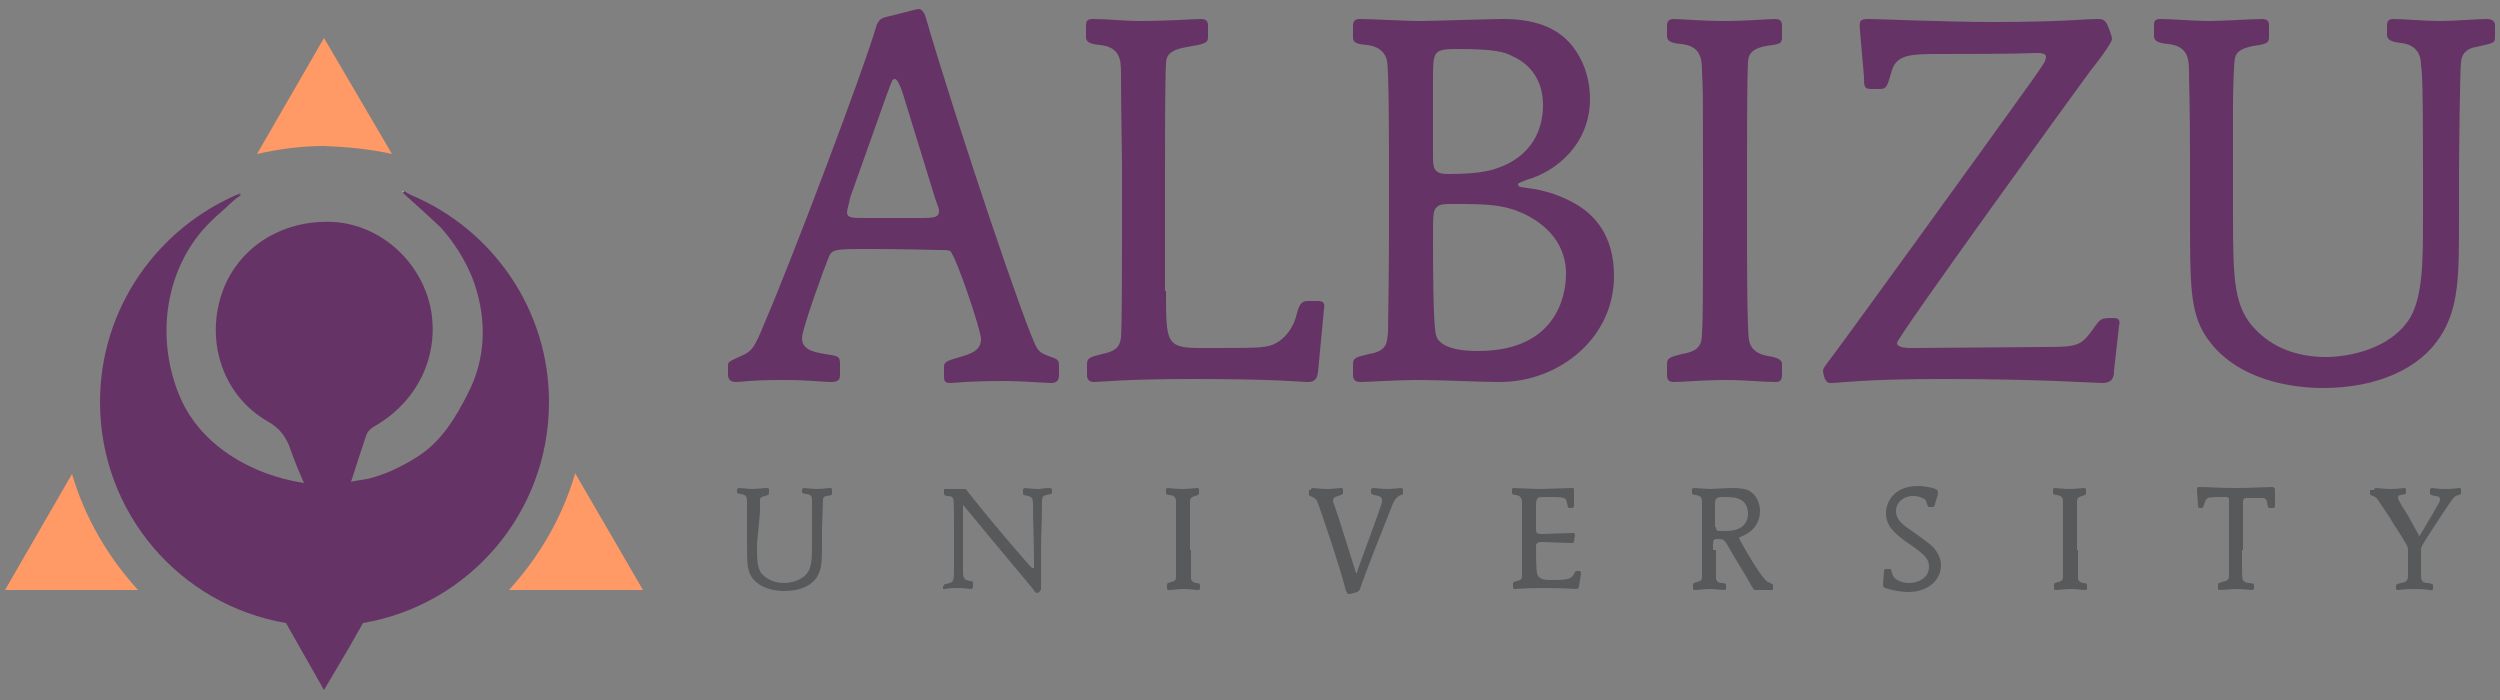
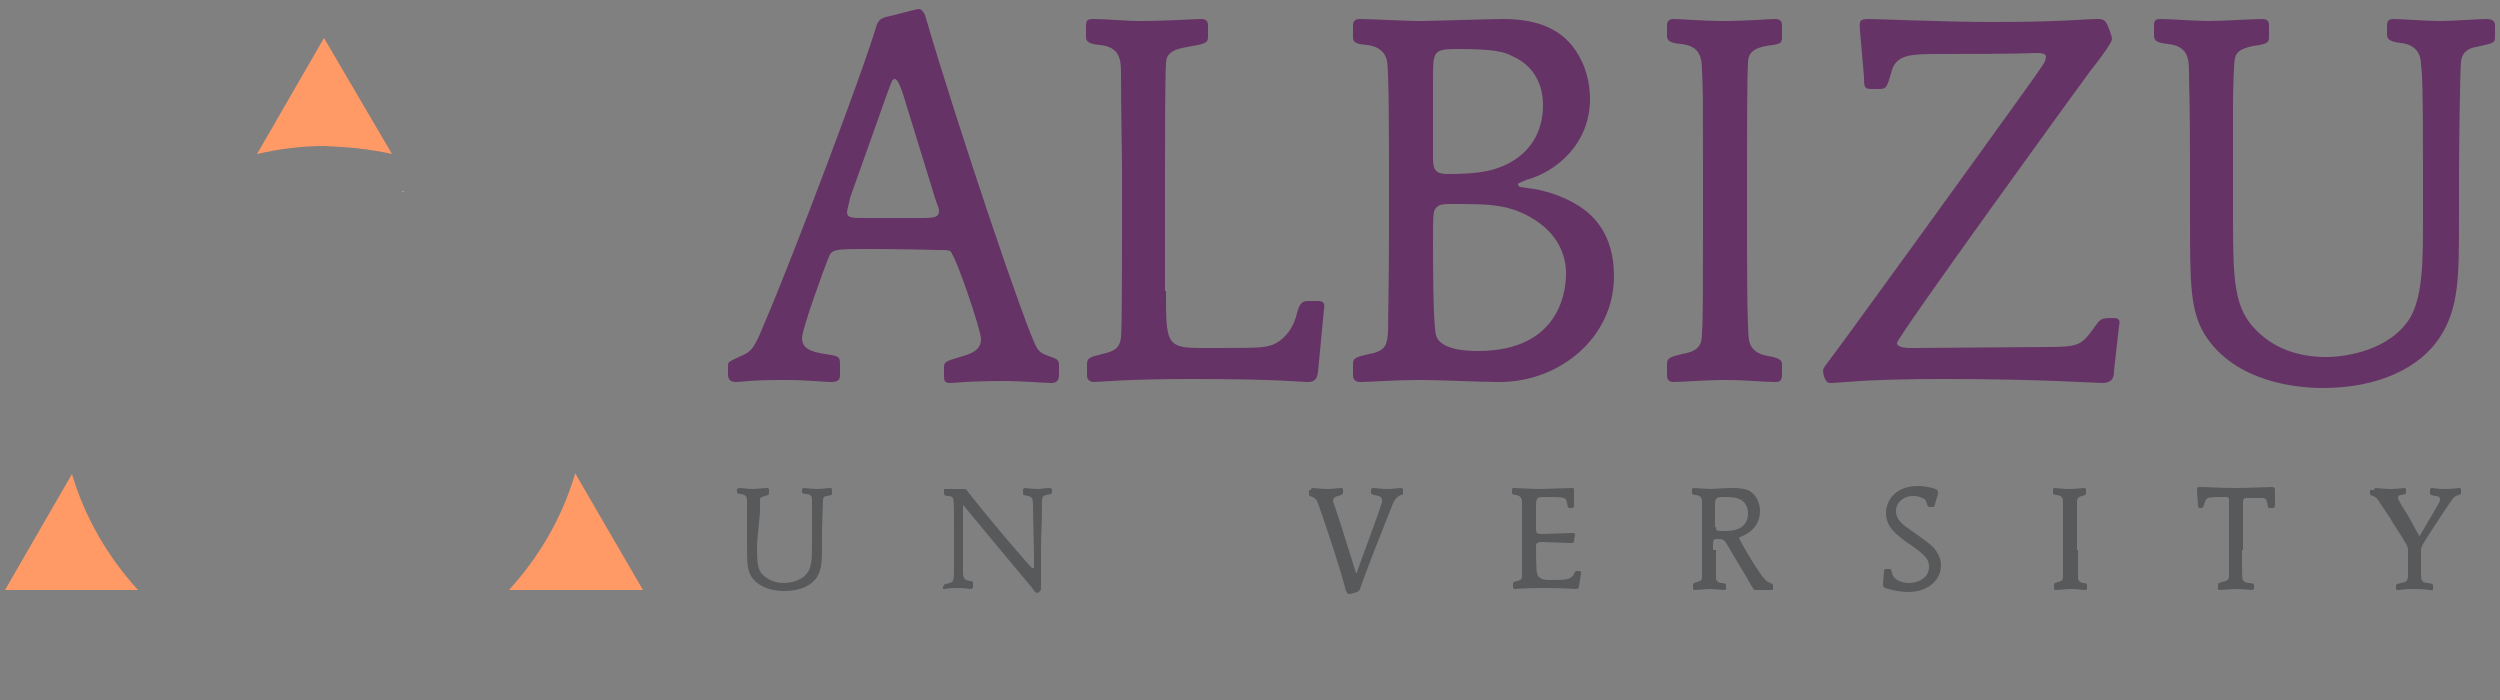
<svg xmlns="http://www.w3.org/2000/svg" id="Layer_1" x="0px" y="0px" viewBox="0 0 250 70" style="enable-background:new 0 0 250 70;" xml:space="preserve">
  <rect x="0" y="0" width="250" height="70" fill="#808080" stroke="none" />
  <style type="text/css"> .st0{fill:#663366;} .st1{fill:#FF9966;} .st2{fill:#FFFFFF;} .st3{fill:#58595B;} </style>
  <g>
    <g>
      <path class="st0" d="M84,37.4c0,0.4,0,0.8-0.9,0.8c-0.8,0-2.1-0.2-4.7-0.2c-3.6,0-4.2,0.2-4.8,0.2c-0.7,0-0.8-0.4-0.8-0.8v-0.8 c0-0.4,0-0.4,1.3-1c1.2-0.5,1.4-1,2.4-3.4c2.7-6.3,9.8-25,11.2-29.8C88,1.9,88.1,1.8,89,1.6c0.5-0.1,2.6-0.7,2.9-0.7 c0.2,0,0.4,0.2,0.6,0.6c3.3,11.3,10.3,32,11.2,33.3c0.3,0.5,0.6,0.6,1.7,1c0.5,0.2,0.5,0.4,0.5,0.9v0.8c0,0.5-0.2,0.8-0.8,0.8 c-0.5,0-3.1-0.2-4.4-0.2c-4.2,0-5.1,0.2-5.7,0.2c-0.6,0-0.6-0.3-0.6-0.8v-0.8c0-0.5,0.2-0.6,1.6-1c1-0.3,2.1-0.6,2.1-1.8 c0-0.9-2.4-7.9-2.9-8.5C95.1,25,94.8,25,93.9,25c-4-0.1-6.3-0.1-6.7-0.1c-4,0-4,0-4.4,1c-0.3,0.7-2.6,7-2.6,7.9 c0,1.1,1,1.4,2.3,1.6c1.3,0.2,1.5,0.2,1.5,1V37.4z M92.2,21.8c1.3,0,1.7-0.1,1.7-0.7c0-0.3-0.1-0.4-0.4-1.3L90.3,9.4 c-0.1-0.3-0.5-1.5-0.8-1.5c-0.3,0-0.3,0.2-0.8,1.5l-3.7,10.4C85,20,84.7,21,84.7,21.2c0,0.6,0.5,0.6,1.8,0.6H92.2z" />
      <path class="st0" d="M116.6,29.1c0,5.2,0,5.7,3.5,5.7c5.5,0,6.2,0,7.1-0.3c1.3-0.5,2.2-1.8,2.5-3.2c0.3-1.2,0.7-1.2,1.2-1.2h0.9 c0.6,0,0.7,0.3,0.6,0.8l-0.6,6.3c-0.1,1-0.7,1-1.1,1c-0.6,0-2.8-0.3-11.5-0.3c-6.7,0-9.2,0.3-9.8,0.3c-0.6,0-0.7-0.4-0.7-0.7v-1.1 c0-0.6,0.3-0.7,1.5-1c1.5-0.3,1.8-0.8,1.9-1.7c0.1-1,0.1-8.3,0.1-10.1v-7.1c-0.1-6.5-0.1-7.6-0.1-9.2c0-1.3-0.1-2.6-2.1-2.8 c-1.2-0.1-1.4-0.4-1.4-0.8V2.6c0-0.5,0.1-0.7,0.7-0.7c1.2,0,3.5,0.2,4.5,0.2c3,0,5.7-0.2,6.3-0.2c0.6,0,0.7,0.3,0.7,0.7v1.1 c0,0.6-0.3,0.7-2.1,1c-1.8,0.3-2.1,0.9-2.1,1.7c-0.1,1.3-0.1,8.4-0.1,10.1V29.1z" />
      <path class="st0" d="M138.9,16.5c0-1.8,0-9.4-0.2-10.4c-0.2-1-1-1.5-2-1.6c-1.2-0.1-1.4-0.3-1.4-0.8V2.6c0-0.5,0.2-0.7,0.7-0.7 c1,0,4.7,0.2,5.8,0.2c1.3,0,7.3-0.2,8.5-0.2c2.7,0,5.6,0.6,7.3,3.2c1,1.5,1.4,3.2,1.4,4.8c0,4.5-3.4,7.3-6.4,8.1 c-0.4,0.2-0.8,0.3-0.8,0.4c0,0.3,0.2,0.3,0.9,0.4c1.8,0.2,3.6,0.8,5.2,1.8c1.4,0.9,3.5,2.8,3.5,7c0,6.3-5.6,10.6-11.4,10.6 c-2.2,0-5.5-0.2-8.4-0.2c-1.9,0-4.8,0.2-5.6,0.2c-0.6,0-0.7-0.4-0.7-0.7v-1.1c0-0.6,0.3-0.7,1.6-1c1.8-0.3,1.8-1.1,1.9-2.2 c0-0.7,0.1-5.8,0.1-9.6V16.5z M143.3,15.9c0,1.2,0.4,1.5,1.5,1.5c3.4,0,4.5-0.4,5.5-0.8c2.8-1.2,4-3.5,4-6.1 c0-1.9-0.8-3.9-3.1-4.9c-0.7-0.4-1.8-0.7-5.4-0.7c-2.5,0-2.5,0.2-2.5,3.1V15.9z M153,21.7c-2.3-1.3-4.3-1.3-7.7-1.3 c-0.9,0-1.3,0-1.6,0.3c-0.4,0.3-0.4,0.7-0.4,3.5c0,1.8,0,8.2,0.3,9.3c0.4,1.6,3.5,1.6,4.2,1.6c8.5,0,8.8-6.5,8.8-7.7 C156.6,26.7,156.6,23.7,153,21.7" />
      <path class="st0" d="M174.7,23.6c0,1.7,0,9.3,0.2,10.4c0.2,1.2,1.3,1.5,1.9,1.6c0.5,0.1,1.4,0.2,1.4,0.8v1.1 c0,0.7-0.4,0.7-0.7,0.7c-1.1,0-2.9-0.2-4.9-0.2c-2.3,0-4.3,0.2-5.2,0.2c-0.6,0-0.7-0.3-0.7-0.7v-1.1c0-0.6,0.3-0.7,1.5-1 c1.8-0.3,2-1,2-2.2c0.1-0.7,0.1-5.7,0.1-9.6v-7.2c0-6.5,0-7.6-0.1-9.2c0-1.3-0.1-2.6-2.1-2.8c-1.2-0.1-1.4-0.4-1.4-0.8V2.6 c0-0.5,0.2-0.7,0.7-0.7c0.5,0,3.1,0.2,4.8,0.2c2.6,0,4.6-0.2,5.3-0.2c0.6,0,0.7,0.3,0.7,0.7v1.1c0,0.7-0.2,0.7-1.6,0.9 c-1.6,0.3-1.8,1-1.8,1.7c-0.1,1.4-0.1,8.3-0.1,10.1V23.6z" />
      <path class="st0" d="M186,3.1c-0.1-1.1,0-1.2,0.9-1.2c0.8,0,7.9,0.3,12.4,0.3c6.9,0,9.1-0.3,10.5-0.3c0.6,0,0.7,0.2,0.9,0.5 c0.1,0.2,0.5,1.2,0.5,1.5c0,0.4-1.6,2.5-2.1,3.1c-0.9,1.2-19.4,26.7-19.4,27.3c0,0.5,1.1,0.5,1.6,0.5c2.1,0,11.2-0.1,13.1-0.1 c3.6,0,3.7-0.1,5.2-2.2c0.5-0.7,0.7-0.7,1.8-0.7c0.6,0,0.6,0.4,0.5,0.8l-0.5,4.5c0,0.8-0.3,1.2-1.2,1.2c-0.6,0-6.2-0.4-15.8-0.4 c-8.3,0-10.3,0.4-11.4,0.4c-0.6,0-0.7-1.2-0.7-1.2c0-0.3,0.3-0.6,0.5-0.9c0.6-0.7,15.8-21.7,20.3-28c0.2-0.3,1.3-1.8,1.4-2.1 c0-0.1,0.1-0.2,0.1-0.4c0-0.2-0.1-0.4-0.9-0.4c-2.3,0.1-7.7,0.1-9.7,0.1c-2.7,0-4.3,0-4.8,1.6c-0.5,1.7-0.5,1.9-1.3,1.9h-0.8 c-0.7,0-0.7-0.3-0.7-1.2L186,3.1z" />
      <path class="st0" d="M223.3,21.7c0,6.4,0.1,9.2,2.4,11.4c2,2,4.6,2.6,6.9,2.6c2.1,0,6.4-0.7,8.4-3.9c1.3-2.2,1.3-5.9,1.3-9.9v-5.5 c0-8.4-0.1-9.2-0.2-9.9c0-0.7-0.2-2-2-2.2c-0.9-0.1-1.4-0.3-1.4-0.8V2.5c0-0.5,0.3-0.6,0.7-0.6c0.8,0,3.1,0.2,4.6,0.2 c1.4,0,3.8-0.2,4.7-0.2c0.3,0,0.8,0.1,0.8,0.6v1.2c0,0.6-0.1,0.6-1.9,1c-0.6,0.1-1.4,0.4-1.5,1.5c-0.1,0.6-0.2,9.4-0.2,11.2V22 c0,5.6,0,8.8-1.9,11.7c-2,3.1-6.2,5.1-11.7,5.1c-2.7,0-8.8-0.6-11.8-5.3c-1.5-2.4-1.5-5.2-1.5-11.8v-5.3c0-6.5-0.1-7.7-0.1-9.2 c0-1.3-0.1-2.6-2.1-2.8c-1-0.1-1.4-0.3-1.4-0.8V2.5c0-0.5,0.2-0.6,0.7-0.6c0.9,0,3.5,0.2,4.8,0.2c1.3,0,4.4-0.2,5.3-0.2 c0.6,0,0.7,0.3,0.7,0.6v1.2c0,0.6-0.2,0.7-1.6,0.9c-1.5,0.3-1.7,0.8-1.8,1.2c-0.1,0.2-0.2,3.1-0.2,4.7L223.3,21.7z" />
    </g>
    <path class="st1" d="M39.2,15.4L32.4,3.8l-6.7,11.6c2.2-0.5,4.4-0.8,6.7-0.8C34.8,14.7,37,14.9,39.2,15.4" />
    <path class="st1" d="M64.3,59l-6.8-11.7l0,0.1c-1.3,4.4-3.6,8.3-6.6,11.6h6.6H64.3z" />
    <path class="st1" d="M0.5,59h6.8h6.5c-3-3.3-5.3-7.2-6.6-11.6L0.5,59z" />
    <path class="st2" d="M40.4,19.2c-0.1-0.1-0.2-0.1-0.2-0.1C40.2,19.1,40.3,19.2,40.4,19.2" />
-     <path class="st0" d="M41.1,19.5c-0.2-0.1-0.4-0.2-0.7-0.4c0,0,0,0.1,0,0.1c0,0,0,0,0,0c0,0,0,0,0,0c0,0-0.1,0.1-0.1,0.1 c0,0,3.7,3.3,4,3.7c1.2,1.4,2.2,3,2.9,4.7c1.4,3.6,1.5,7.5-0.1,11c-1.1,2.3-2.4,4.6-4.3,6.2c-1.1,0.9-2.4,1.6-3.7,2.2 c-0.7,0.3-1.3,0.5-2,0.7c-0.2,0.1-1.9,0.3-2,0.4c0.5-1.6,1-3.1,1.5-4.6c0.1-0.4,0.5-0.8,0.9-1c4.3-2.5,6.4-7,5.6-11.6 c-0.9-4.8-5-8.5-9.7-8.8c-5.2-0.3-9.8,2.6-11.3,7.4c-1.5,4.8,0.3,10,4.6,12.5c1.3,0.7,2,1.7,2.4,3c0.4,1.1,0.8,2.1,1.3,3.2 c-5.2-0.8-10.3-3.7-12.4-8.6c-2.3-5.4-1.7-11.9,2.1-16.5c0.6-0.7,1.2-1.3,1.9-1.9c0.5-0.4,1.7-1.7,2.2-1.8c-0.1,0-0.2,0-0.3,0 l0.2-0.2C15.8,22.7,10,30.8,10,40.2c0,11.1,8,20.3,18.6,22.1l1.3,2.3l2.5,4.4l2.6-4.4l1.3-2.3c10.6-1.8,18.6-11,18.6-22.1 C54.9,30.9,49.2,22.9,41.1,19.5" />
    <g>
      <path class="st3" d="M75.7,54.4c0,1.8,0,2.6,0.7,3.2c0.6,0.5,1.3,0.7,2,0.7c0.6,0,1.8-0.2,2.4-1.1c0.4-0.6,0.4-1.7,0.4-2.8v-1.6 c0-2.4,0-2.6,0-2.8c0-0.2,0-0.6-0.6-0.6c-0.2,0-0.4-0.1-0.4-0.2V49c0-0.1,0.1-0.2,0.2-0.2c0.2,0,0.9,0.1,1.3,0.1 c0.4,0,1.1-0.1,1.3-0.1c0.1,0,0.2,0,0.2,0.2v0.3c0,0.2,0,0.2-0.5,0.3c-0.2,0-0.4,0.1-0.4,0.4c0,0.2-0.1,2.6-0.1,3.1v1.3 c0,1.6,0,2.5-0.5,3.3c-0.6,0.9-1.7,1.4-3.3,1.4c-0.8,0-2.5-0.2-3.3-1.5c-0.4-0.7-0.4-1.5-0.4-3.3v-1.5c0-1.8,0-2.2,0-2.6 c0-0.4,0-0.7-0.6-0.8c-0.3,0-0.4-0.1-0.4-0.2V49c0-0.1,0.1-0.2,0.2-0.2c0.3,0,1,0.1,1.3,0.1c0.4,0,1.2-0.1,1.5-0.1 c0.2,0,0.2,0.1,0.2,0.2v0.3c0,0.2-0.1,0.2-0.4,0.3c-0.4,0.1-0.5,0.2-0.5,0.3c0,0.1,0,0.9,0,1.3L75.7,54.4z" />
      <path class="st3" d="M94.4,58.6c0-0.1,0-0.2,0.2-0.2c0.8-0.2,0.8-0.2,0.8-1.6c0-0.8,0-1.6,0-2.3V53c0-3.1,0-3.1-0.2-3.3 c-0.2-0.1-0.3-0.1-0.4-0.1c-0.4,0-0.4-0.2-0.4-0.3V49c0-0.1,0-0.1,0.2-0.1c0.1,0,0.6,0,1.1,0c0.1,0,0.6,0,0.7,0 c0.2,0,0.2,0,0.4,0.3c2,2.5,3,3.7,4.8,5.8c0.4,0.4,1,1.2,1.4,1.6c0.2,0.2,0.2,0.2,0.3,0.2c0.1,0,0.1,0,0.1-0.2c0-0.1,0-0.5,0-0.6 c0-1.6-0.1-3.9-0.1-5.5c0-0.7-0.1-0.8-0.5-0.9c-0.5-0.1-0.5-0.1-0.5-0.3V49c0-0.1,0.1-0.2,0.2-0.2c0.1,0,0.8,0.1,1.3,0.1 c0.3,0,0.6-0.1,1.2-0.1c0.1,0,0.2,0.1,0.2,0.2v0.2c0,0.2-0.1,0.2-0.6,0.3c-0.3,0.1-0.4,0.2-0.4,0.6c0,2.6-0.1,3.1-0.1,5 c0,1,0,1.2,0,3c0,0.1,0,0.7,0,0.8c0,0.2-0.3,0.4-0.4,0.4c-0.1,0-0.3-0.2-0.4-0.4c-0.4-0.5-1-1.2-1.5-1.8c-1.1-1.3-3-3.6-5.4-6.5 c0,0-0.1-0.1-0.1-0.1c0,0,0,0.1,0,0.1c0,0.7,0,4.3,0,5.3l0,1.3c0,0.7,0.2,0.8,0.7,0.9c0.3,0,0.3,0.1,0.3,0.3v0.3 c0,0.1-0.1,0.2-0.2,0.2c-0.2,0-0.5-0.1-1.4-0.1c-0.8,0-1.1,0.1-1.3,0.1c-0.1,0-0.1,0-0.1-0.2V58.6z" />
-       <path class="st3" d="M119.1,55c0,0.5,0,2.6,0,2.9c0.1,0.3,0.4,0.4,0.5,0.4c0.1,0,0.4,0,0.4,0.2v0.3c0,0.2-0.1,0.2-0.2,0.2 c-0.3,0-0.8-0.1-1.4-0.1c-0.6,0-1.2,0.1-1.5,0.1c-0.2,0-0.2-0.1-0.2-0.2v-0.3c0-0.2,0.1-0.2,0.4-0.3c0.5-0.1,0.5-0.3,0.5-0.6 c0-0.2,0-1.6,0-2.7v-2c0-1.8,0-2.1,0-2.6c0-0.4,0-0.7-0.6-0.8c-0.3,0-0.4-0.1-0.4-0.2V49c0-0.1,0-0.2,0.2-0.2 c0.1,0,0.9,0.1,1.4,0.1c0.7,0,1.3-0.1,1.5-0.1c0.2,0,0.2,0.1,0.2,0.2v0.3c0,0.2-0.1,0.2-0.4,0.3c-0.4,0.1-0.5,0.3-0.5,0.5 c0,0.4,0,2.3,0,2.8V55z" />
      <path class="st3" d="M131.1,49c0-0.1,0-0.2,0.2-0.2c0.1,0,0.8,0.1,1.5,0.1c0.3,0,1.1-0.1,1.3-0.1c0.2,0,0.2,0.1,0.2,0.2v0.3 c0,0.1-0.1,0.2-0.5,0.3c-0.4,0.1-0.5,0.3-0.5,0.5c0,0.1,0.1,0.3,0.1,0.3c0.4,1.1,2.2,6.9,2.2,6.9c0,0,0,0,0,0c0.1,0,0.1,0,0.2-0.4 c0.4-1.1,2.4-6.5,2.4-6.7l0-0.2c0-0.3-0.2-0.4-0.8-0.5c-0.3-0.1-0.3-0.1-0.3-0.3V49c0-0.2,0.2-0.2,0.3-0.2s0.8,0.1,1.4,0.1 c0.3,0,1.2-0.1,1.3-0.1c0,0,0.2,0,0.2,0.2v0.3c0,0.1,0,0.2-0.2,0.2c-0.5,0.2-0.7,0.5-1.1,1.6c-1,2.5-2,5-2.9,7.5 c-0.1,0.4-0.2,0.5-0.4,0.6c-0.3,0.1-0.6,0.2-0.8,0.2c-0.2,0-0.2-0.2-0.3-0.3c-0.6-2.4-2.7-8.6-2.9-9c-0.2-0.3-0.2-0.3-0.7-0.5 c-0.1,0-0.1-0.1-0.1-0.2V49z" />
      <path class="st3" d="M152.2,52.9c0-1.8,0-2.1,0-2.6c0-0.3,0-0.7-0.6-0.8c-0.3,0-0.4-0.1-0.4-0.2V49c0-0.1,0-0.2,0.2-0.2 c0.3,0,1.9,0.1,2.6,0.1c0.5,0,2.7-0.1,3.2-0.1c0.2,0,0.2,0,0.2,0.4v1.3c0,0.1,0,0.3-0.2,0.3h-0.2c-0.2,0-0.2,0-0.3-0.5 c-0.1-0.5-0.1-0.6-1.7-0.6c-1,0-1.1,0-1.2,0.1c-0.1,0.1-0.2,0.2-0.2,0.7c0,0.4,0,2,0,2.3c0,0.4,0,0.6,0.5,0.6 c0.5,0,2.7-0.1,3.2-0.1c0.2,0,0.2,0.1,0.2,0.2l-0.1,0.6c0,0.2-0.1,0.2-0.4,0.2c-0.4,0-2.4-0.1-2.8-0.1c-0.4,0-0.6,0.1-0.6,0.4 c0,0.5,0,2.3,0.1,2.7c0.1,0.6,0.7,0.7,1.3,0.7c1.5,0,2.1,0,2.4-0.6c0.1-0.3,0.2-0.3,0.3-0.3h0.2c0.2,0,0.2,0.1,0.2,0.3l-0.2,1.2 c0,0.2-0.1,0.3-0.3,0.3c-0.1,0-1.3-0.1-3.2-0.1c-2.1,0-2.6,0.1-2.9,0.1c-0.2,0-0.2-0.1-0.2-0.2v-0.3c0-0.2,0.1-0.2,0.4-0.3 c0.5-0.1,0.5-0.3,0.5-0.6c0-0.2,0-1.6,0-2.7V52.9z" />
      <path class="st3" d="M171.6,55c0,0.5,0,2.6,0,2.9c0.1,0.3,0.3,0.4,0.6,0.4c0.3,0,0.4,0.1,0.4,0.2v0.3c0,0.1,0,0.2-0.2,0.2 c-0.2,0-0.9-0.1-1.4-0.1c-0.5,0-1.2,0.1-1.5,0.1c-0.2,0-0.2-0.1-0.2-0.2v-0.3c0-0.2,0.1-0.2,0.4-0.3c0.4-0.1,0.5-0.2,0.5-0.5 c0-0.4,0-2.3,0-2.8v-2l0-2.6c0-0.4,0-0.7-0.6-0.8c-0.3,0-0.4-0.1-0.4-0.2V49c0-0.1,0-0.2,0.2-0.2c0.3,0,1.3,0.1,1.6,0.1 c0.3,0,1.6-0.1,2.2-0.1c1.2,0,1.7,0.2,1.9,0.4c0.6,0.4,0.9,1.2,0.9,1.9c0,1.1-0.6,2.1-2,2.6c-0.1,0.1-0.1,0.1-0.1,0.1 c0,0.1,2.3,4.2,2.9,4.4c0.2,0.1,0.5,0.2,0.5,0.3c0,0,0,0.1,0,0.1v0.3c0,0.1-0.1,0.1-0.2,0.1c-0.3,0-0.5,0-0.8,0 c-0.2,0-0.4,0-0.7,0c-0.2,0-0.2,0-0.5-0.5c-0.6-1.1-1.7-2.8-2.3-3.9c-0.4-0.7-0.5-0.7-1.1-0.7c-0.3,0-0.4,0.1-0.4,0.5V55z M171.6,52.7c0,0.4,0.1,0.4,0.6,0.4c0.5,0,1.1,0,1.6-0.2c1-0.4,1-1.4,1-1.5c0-0.4-0.1-1.2-0.9-1.5c-0.4-0.2-1-0.2-1.6-0.2 c-0.6,0-0.8,0.1-0.8,0.7V52.7z" />
      <path class="st3" d="M193.5,50.4c0,0.2-0.1,0.3-0.3,0.3H193c-0.2,0-0.2,0-0.3-0.3c-0.1-0.3-0.1-0.5-0.5-0.6 c-0.2-0.1-0.4-0.2-0.9-0.2c-1,0-1.7,0.7-1.7,1.5c0,0.9,0.7,1.4,1.6,2c1.4,1,1.8,1.3,2.2,1.7c0.4,0.5,0.7,1.1,0.7,1.7 c0,1.6-1.4,2.7-3.3,2.7c-0.7,0-1.7-0.2-2.3-0.4c-0.2-0.1-0.2-0.2-0.2-0.4l0.1-1.2c0-0.2,0-0.3,0.2-0.3h0.3c0.2,0,0.2,0,0.3,0.4 c0.2,0.9,1.4,1,1.7,1c0.9,0,2-0.5,2-1.6c0-0.9-0.5-1.3-2.4-2.6c-0.9-0.7-1.9-1.4-1.9-2.8c0-1.1,0.8-2.7,3.2-2.7 c0.7,0,1.7,0.2,1.9,0.4c0.1,0.1,0.1,0.2,0.1,0.4L193.5,50.4z" />
      <path class="st3" d="M207.8,55c0,0.5,0,2.6,0,2.9c0.1,0.3,0.4,0.4,0.5,0.4c0.1,0,0.4,0,0.4,0.2v0.3c0,0.2-0.1,0.2-0.2,0.2 c-0.3,0-0.8-0.1-1.4-0.1c-0.6,0-1.2,0.1-1.5,0.1c-0.2,0-0.2-0.1-0.2-0.2v-0.3c0-0.2,0.1-0.2,0.4-0.3c0.5-0.1,0.5-0.3,0.5-0.6 c0-0.2,0-1.6,0-2.7v-2c0-1.8,0-2.1,0-2.6c0-0.4,0-0.7-0.6-0.8c-0.3,0-0.4-0.1-0.4-0.2V49c0-0.1,0-0.2,0.2-0.2 c0.1,0,0.9,0.1,1.4,0.1c0.7,0,1.3-0.1,1.5-0.1c0.2,0,0.2,0.1,0.2,0.2v0.3c0,0.2-0.1,0.2-0.4,0.3c-0.4,0.1-0.5,0.3-0.5,0.5 c0,0.4,0,2.3,0,2.8V55z" />
      <path class="st3" d="M224.2,55c0,2.6,0,2.9,0.1,3c0.1,0.2,0.4,0.3,0.6,0.3c0.4,0,0.5,0.1,0.5,0.2v0.3c0,0.1-0.1,0.2-0.2,0.2 c-0.1,0-1-0.1-1.5-0.1c-0.5,0-1.4,0.1-1.7,0.1c-0.2,0-0.2-0.1-0.2-0.2v-0.3c0-0.1,0-0.2,0.4-0.3c0.5-0.1,0.7-0.2,0.7-0.6 c0-0.3,0-2.3,0-2.7v-1.9c0-0.5,0-2.7,0-3c0-0.3-0.1-0.3-0.6-0.3c-0.2,0-1.4,0-1.5,0.1c-0.2,0.1-0.3,0.3-0.4,0.7 c-0.1,0.3-0.2,0.3-0.2,0.3h-0.2c-0.1,0-0.2,0-0.2-0.3l-0.1-1.4c0-0.2,0-0.4,0.2-0.4c1.1,0,1.9,0.1,3.7,0.1c1.2,0,3.2-0.1,3.6-0.1 c0.3,0,0.3,0.2,0.3,0.4v1.4c0,0.1,0,0.3-0.2,0.3H227c-0.2,0-0.2,0-0.3-0.6c-0.1-0.4-0.3-0.4-0.6-0.4c-0.1,0-1.3,0-1.4,0 c-0.3,0-0.4,0.1-0.4,0.4c0,0.7,0,2.1,0,2.9V55z" />
      <path class="st3" d="M237.4,49c0-0.1,0.1-0.2,0.2-0.2c0.2,0,0.7,0.1,1.5,0.1c0.7,0,1.2-0.1,1.3-0.1c0.2,0,0.2,0.1,0.2,0.2v0.2 c0,0.2,0,0.2-0.5,0.3c-0.2,0-0.3,0.1-0.3,0.3c0,0.1,0.1,0.3,0.4,0.8c0.7,1.1,0.8,1.3,1.5,2.6c0.1,0.1,0.2,0.4,0.2,0.4 c0,0,0.1,0,0.3-0.4c0.6-1.1,1.1-1.8,1.4-2.4c0.4-0.6,0.4-0.8,0.4-0.9c0-0.3-0.4-0.3-0.5-0.3c-0.4-0.1-0.5-0.1-0.5-0.3V49 c0-0.2,0.2-0.2,0.2-0.2c0.2,0,0.5,0.1,1.3,0.1c0.9,0,1.3-0.1,1.4-0.1c0.2,0,0.2,0.1,0.2,0.2v0.3c0,0.1,0,0.1-0.2,0.2 c-0.5,0.1-0.5,0.2-1.2,1.2c-0.4,0.6-2.4,3.6-2.5,3.9c0,0.1-0.1,0.2-0.1,0.3c0,0.7,0,0.8,0,1.7l0,0.8c0,0.5,0,0.9,0.7,0.9 c0.5,0.1,0.5,0.1,0.5,0.3v0.3c0,0.2-0.2,0.1-0.3,0.1c-0.1,0-0.5-0.1-1.5-0.1c-1.3,0-1.5,0.1-1.6,0.1c-0.1,0-0.3,0-0.3-0.1v-0.3 c0-0.2,0.1-0.2,0.5-0.3c0.7-0.1,0.7-0.4,0.7-0.9v-0.8l0-1V55c0-0.3,0-0.4-1.5-2.7c-0.2-0.4-1.3-2-1.5-2.3 c-0.2-0.3-0.3-0.3-0.5-0.4c-0.3-0.1-0.3-0.1-0.3-0.3V49z" />
    </g>
  </g>
</svg>